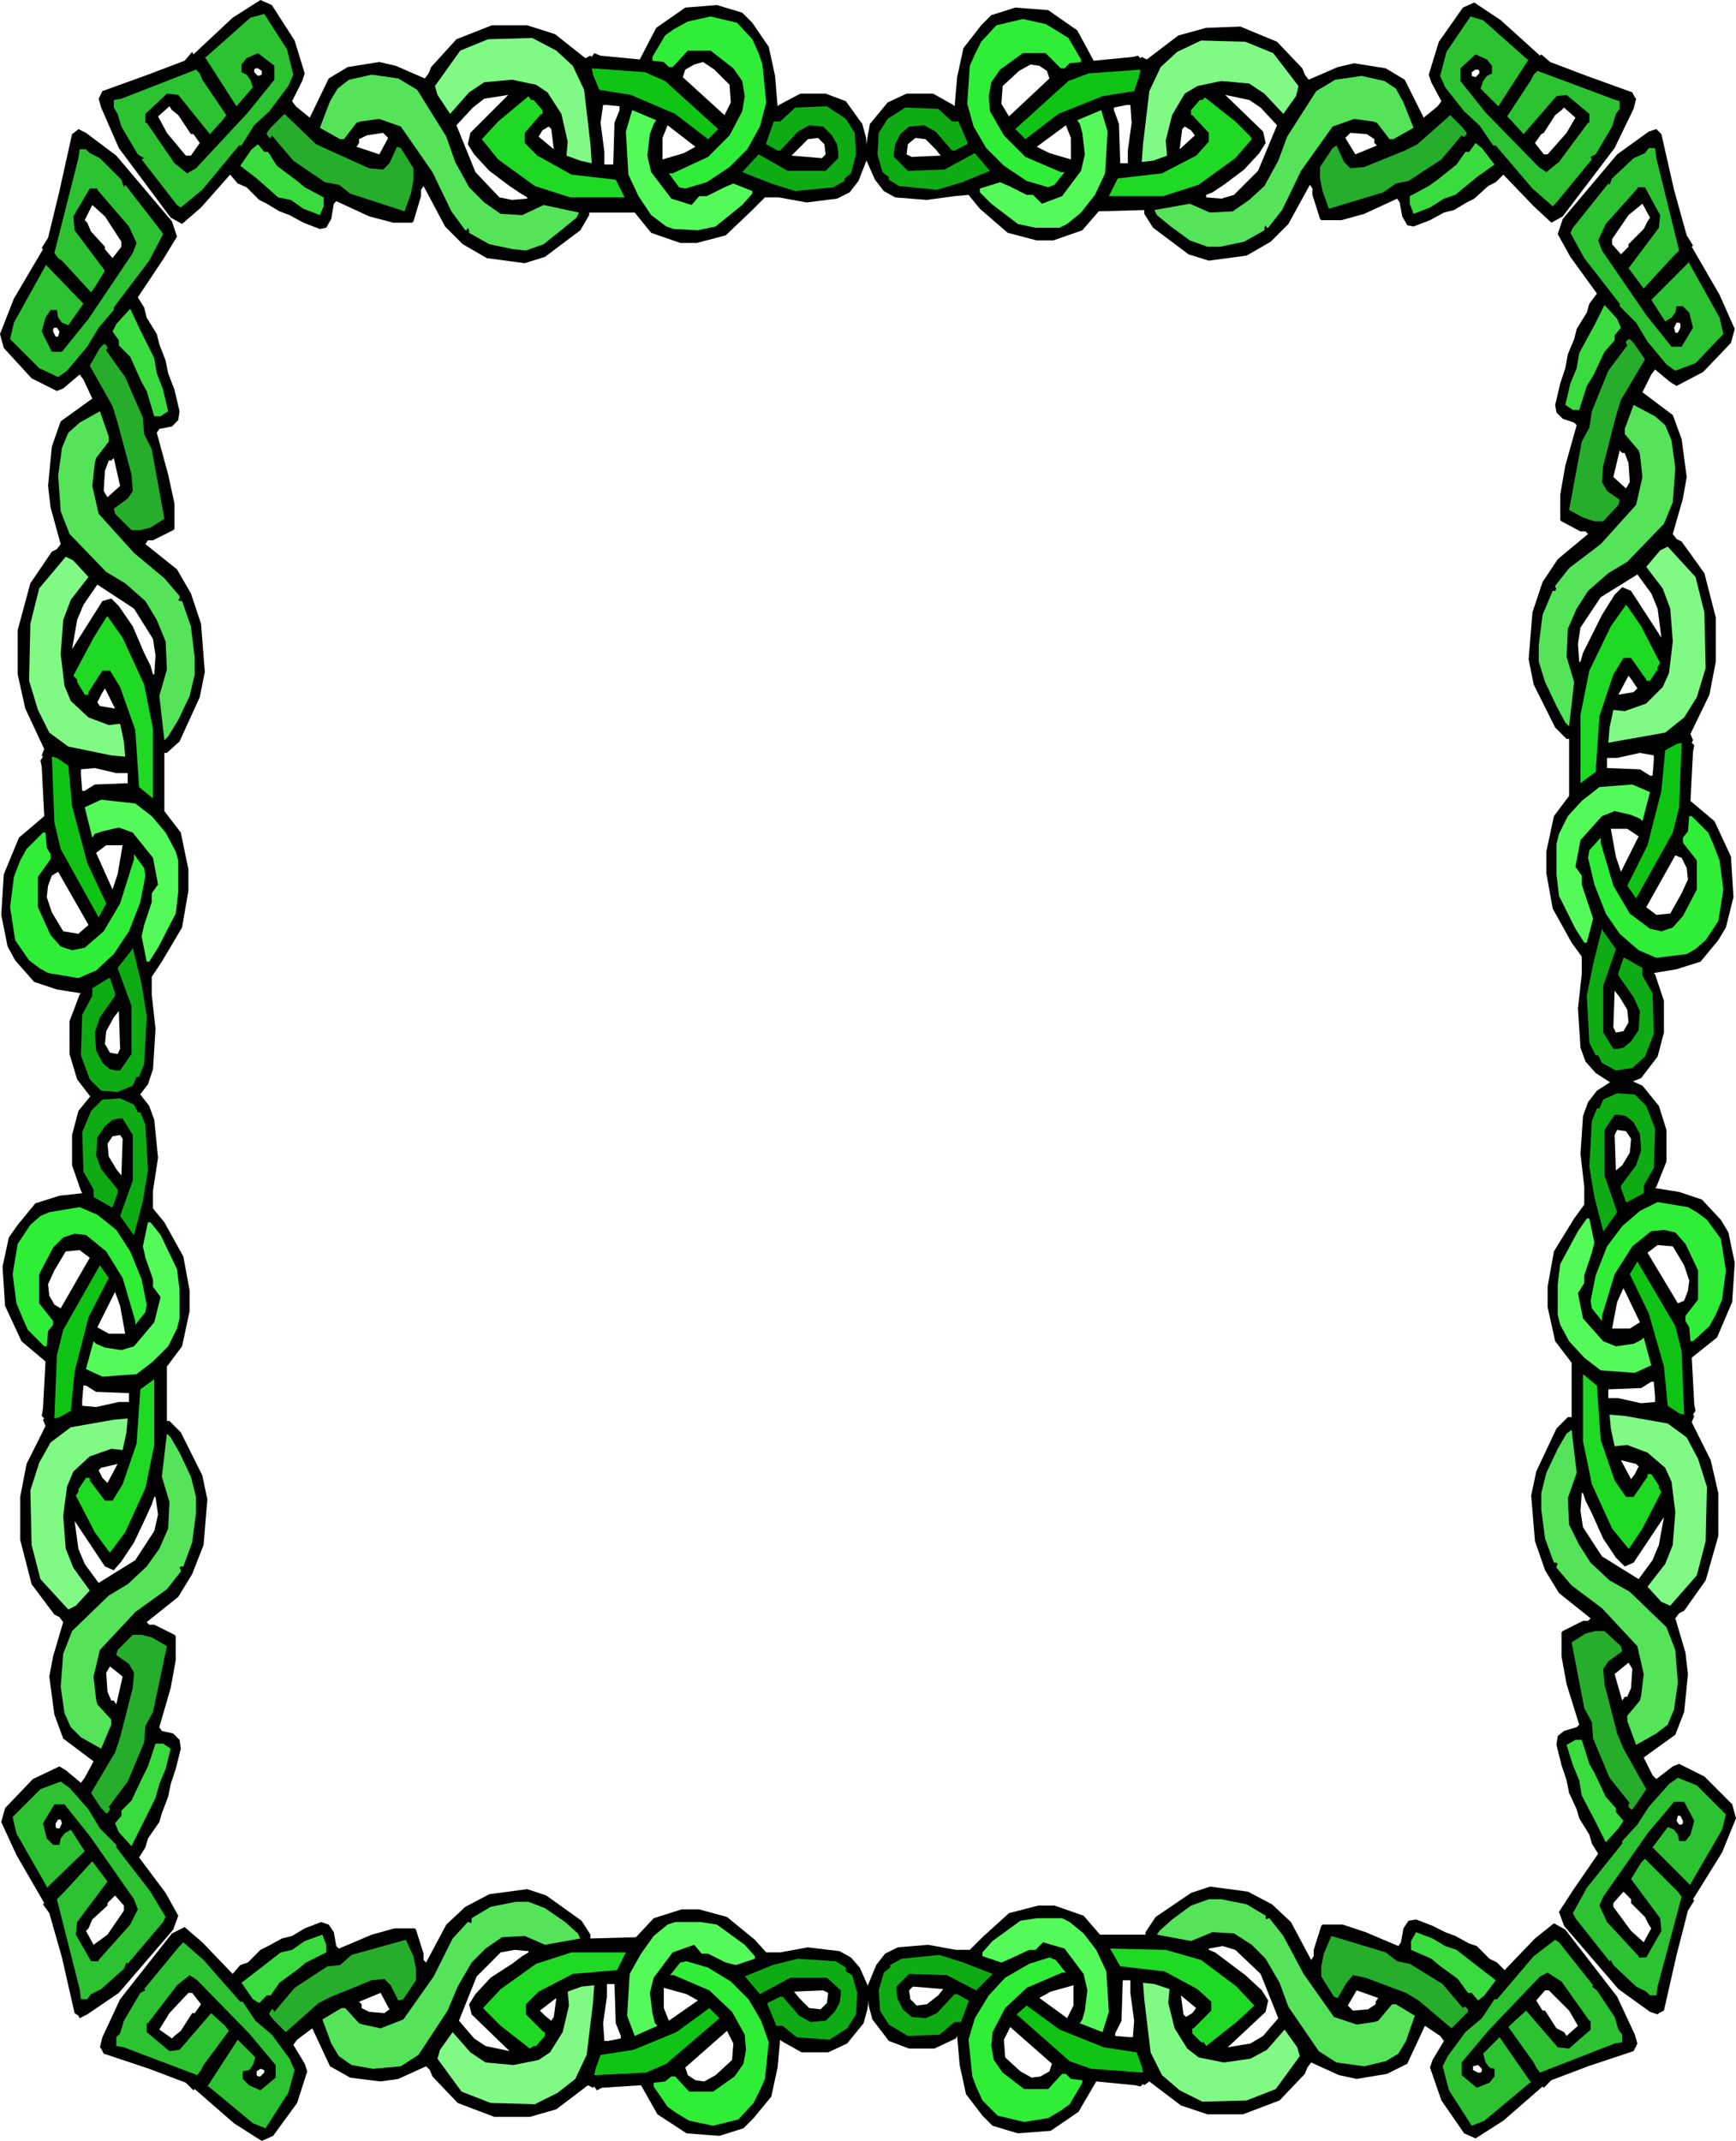
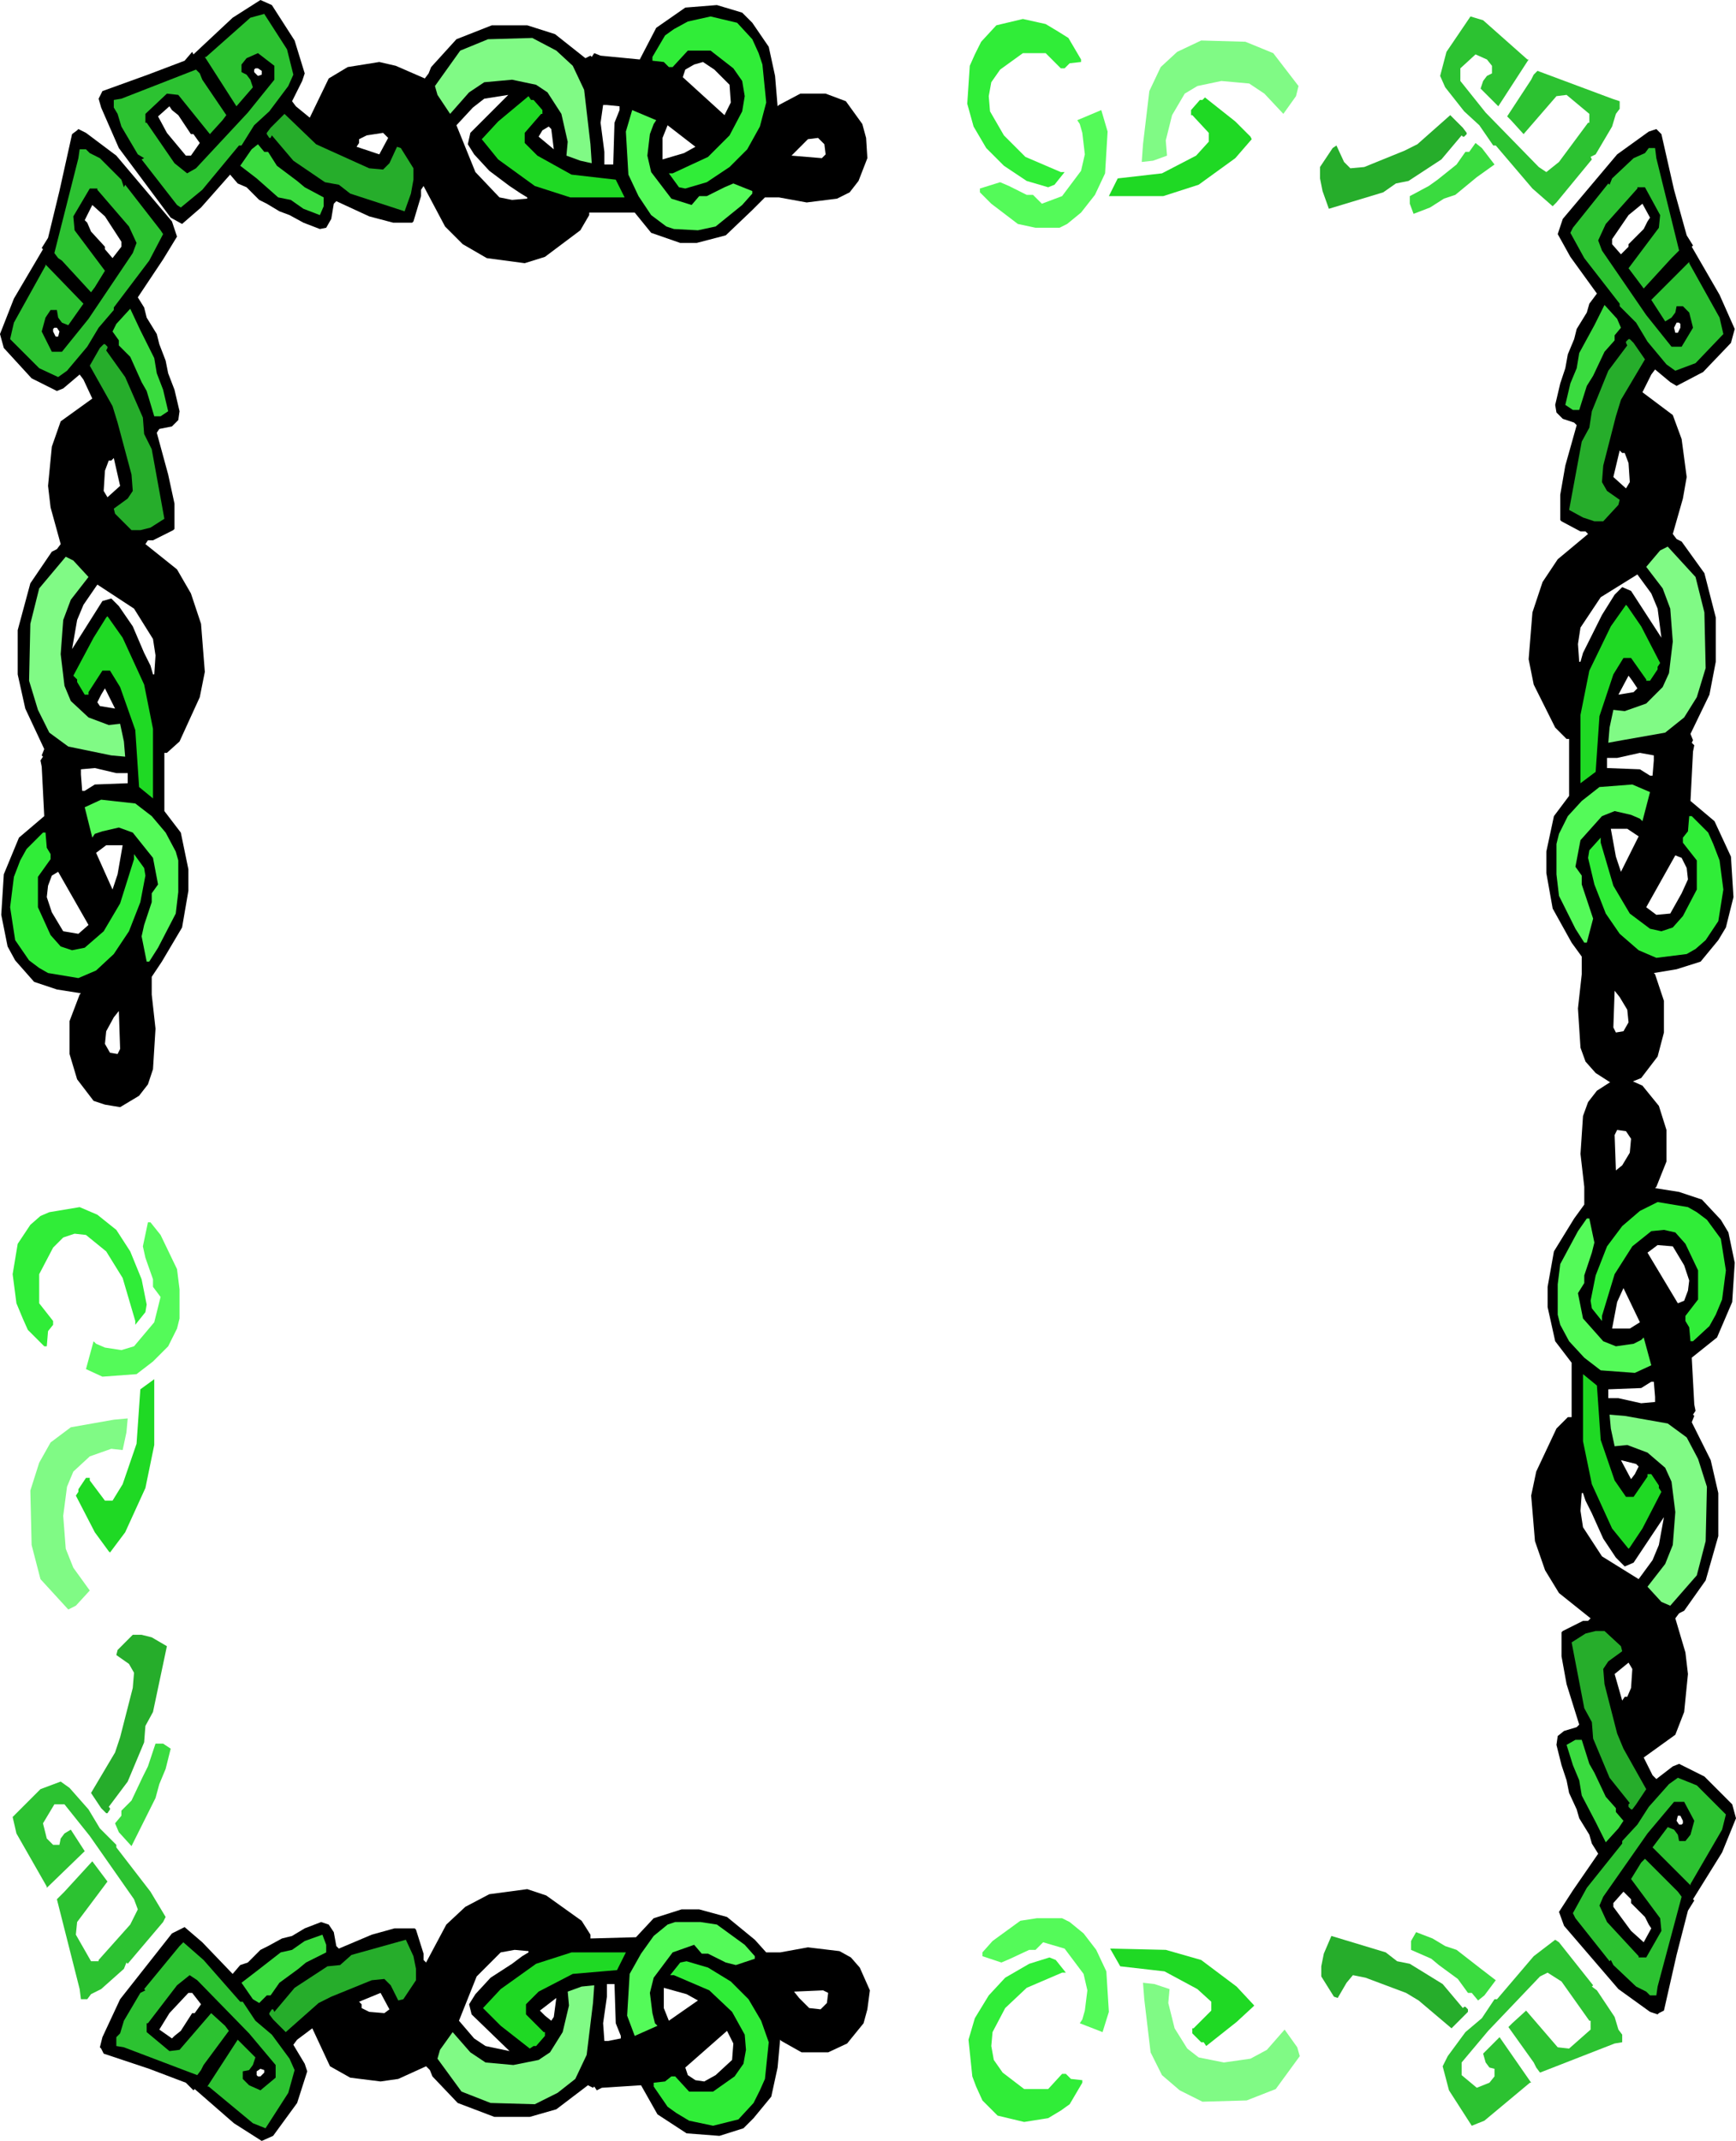
<svg xmlns="http://www.w3.org/2000/svg" fill-rule="evenodd" height="5.638in" preserveAspectRatio="none" stroke-linecap="round" viewBox="0 0 1373 1692" width="4.572in">
  <style>.brush1{fill:#000}.pen1{stroke:none}</style>
  <path class="pen1 brush1" d="m683 1599-13 16-15 7h-21l-16-9-1-1-2 22-5 23-14 17-8 8-19 6-26-2-23-15-13-23-31 2-4 2-2-3-1 1-4-2-25 19-21 6h-28l-29-11-20-21-2-5-3-3-22 10-14 2-24-3-16-9-14-30-12 9-3 4 9 15 2 6-8 25-19 26-9 4-22-14-31-27-1 1-6-6-29-11-36-12-2-4-1-1 2-8 14-30 41-52 10-5 14 12 24 25 6-7 6-2 10-10 6-3 11-6 8-2 10-6 13-5 6 2 4 6 2 11 2 2 26-11 18-5h16l1 1 6 19v5l2 2 16-30 15-14 19-10 30-4 15 5 28 20 7 11v3l36-1 14-15 22-7h14l22 6 22 18 9 10h11l22-4 25 3 9 5 7 8 8 18-2 15-3 11zm-270-53-8 6-17 11-12 13-5 8 2 8 30 29-19-4-9-6-12-14 14-35 19-19 11-2 11 1v1l-5 3zm23 51-5-4-4-4 13-10-2 15-2 3zm45 16h-3l-1-14 3-21v-10h6l1 31 4 10v2l-10 2zm44-26v-16l18 5 9 5-23 16-4-10zm41 53-9 5-7-1-6-4-2-6 33-29 5 10-1 13-13 12zm83-52-9-1-8-8-4-5 23-1 4 2-1 8-5 5zm-443 53h-2l-1-1v-3l3-2 3 1v2l-3 3zm-54-50-9 14-5 4-2 2-10-7 8-13 15-16h3l7 9-5 7h-2zm140-1-6-3v-3l-2-2 17-7 7 13-4 3-12-1zM682 98l-13-18-16-6h-20l-17 9-1 1-2-24-5-23-13-19-8-8-20-6-25 2-23 16-13 25-31-3-5-2-2 3-1-1-4 2-24-19-22-7h-28l-28 11-20 22-2 5-3 4-23-10-13-3-25 4-15 9-15 31-11-9-3-4 8-16 2-6-8-26-18-28-9-4-22 14-31 29-1-2-6 7-29 11-36 13-2 4-1 2 2 7 14 32 41 55 9 5 15-13 23-26 6 7 7 3 10 10 6 3 10 6 8 3 11 6 13 5 5-1 4-7 2-12 2-2 26 12 19 5h15l1-1 6-20v-5l2-3 17 32 14 14 19 11 30 4 16-5 28-21 7-12v-2h36l13 16 23 8h13l23-6 21-20 10-10h11l22 4 24-3 10-5 7-9 7-18-1-16-3-11zm-270 55-9-6-16-12-12-13-5-8 2-9 30-30-19 3-9 7-13 14 15 37 19 20 10 2 12-1v-1l-5-3zm22-53-5 3-3 5 12 10-2-16-2-2zm46-17h-3l-2 14 3 23v10h7l1-33 4-10v-3l-10-1zm44 26v17l17-5 9-5-22-17-4 10zm41-54-9-6-7 2-7 4-2 6 33 30 5-10-1-14-12-12zm82 54-8 1-8 8-5 5 24 2 3-3-1-8-5-5zM204 54h-2l-1 1v2l3 3 3-1v-3l-3-2zm-53 52-10-15-5-4-2-3-9 8 7 13 15 18h4l7-10-5-7h-2zm139 1-6 3v3l-2 3 18 6 7-13-4-4-13 2z" />
-   <path class="pen1 brush1" d="m690 1596 13 17 16 6h20l17-8 1-2 2 23 5 23 13 17 8 8 20 6 26-2 22-15 14-24 31 3 4 1 2-2 1 1 4-3 25 19 21 7h28l29-11 20-21 2-5 3-4 22 10 14 3 24-4 16-8 14-30 12 8 3 4-9 15-2 6 9 26 18 26 9 4 22-14 31-27 1 1 6-6 29-11 36-12 2-4 1-2-2-7-14-30-41-53-9-5-15 12-24 25-6-6-6-3-10-10-6-2-11-6-8-3-10-5-13-5-6 1-4 6-2 11-2 3-26-11-18-6h-16l-1 1-6 19v5l-2 3-16-30-15-14-19-10-30-4-15 5-28 19-8 12v2h-36l-13-15-23-8h-13l-23 6-21 19-10 10h-11l-22-4-24 2-10 5-7 9-7 17 1 15 3 11zm271-53 8 6 16 12 13 12 5 8-2 9-30 28 18-3 10-6 12-14-14-35-20-19-10-3-11 2v1l5 2zm-23 51 5-3 3-4-12-10 2 15 2 2zm-45 16h3l1-13-3-22v-10h-6l-1 32-5 10v2l11 1zm-44-25v-16l-18 5-9 5 22 16 5-10zm-42 52 9 5 7-1 7-4 2-6-33-29-5 10 1 14 12 11zm-82-52 8-1 9-7 4-5-24-2-3 3 1 7 5 5zm444 53h2l1-1v-2l-3-3-4 1v3l4 2zm53-49 9 14 6 3 2 3 9-8-7-12-16-16h-3l-7 8 5 8h2zm-140-1 6-4v-2l2-3-17-6-7 12 4 4 12-1zM688 98l14-17 15-7h21l16 9 1 1 2-23 5-23 14-18 8-8 19-6 26 2 23 16 13 24 31-3 4-1 2 2 1-1 4 2 25-19 22-6 27-1 29 12 20 21 2 5 3 4 23-10 13-3 25 4 15 9 15 30 11-9 3-4-8-15-2-6 8-26 19-27 9-4 21 14 31 28 1-1 7 6 29 11 36 13 2 4 1 1-2 8-15 31-41 54-9 5-14-13-24-25-6 6-6 3-11 10-6 3-10 6-8 2-11 6-13 5-5-1-4-7-2-11-2-3-26 12-18 5h-16l-1-1-6-19v-5l-2-3-17 31-14 14-19 11-30 4-16-5-28-21-7-11v-3l-36 1-13 15-23 8h-13l-23-6-22-19-9-11-11 1-22 3-25-2-9-5-7-9-8-18 2-15 2-11zm271 54 9-6 16-12 12-13 5-8-2-9-30-29 19 4 9 6 13 14-15 36-19 19-10 3-12-1v-2l5-2zm-22-52 5 3 3 4-12 11 2-16 2-2zm-46-17h3l1 14-3 22v10h-6l-1-31-4-11v-2l10-2zm-44 26v17l-17-5-10-5 23-17 4 10zm-41-53 9-5 7 1 6 4 2 6-32 30-6-10 1-14 13-12zm-82 53 8 1 8 8 4 5-23 1-4-2 1-8 6-5zm443-54h2l1 1v2l-3 3-3-1v-3l3-2zm54 50 9-14 5-4 2-2 9 8-7 12-15 17h-3l-7-9 5-7 2-1zm-140 1 6 4v3l2 2-17 7-8-13 4-4 13 1zM75 862l-13 16-5 19v24l7 20 1 2-18 2-19 6-14 17-7 10-5 23 2 31 13 28 19 16-2 37-1 6 2 2-1 1 2 5-15 30-5 26v34l9 35 18 24 4 2 3 4-8 27-3 16 4 30 7 19 24 18-7 13-3 4-12-10-5-3-21 10-22 23-3 11 12 26 22 38-1 1 5 7 10 35 10 44 3 2 1 2 6-3 25-17 43-50 4-11-10-18-21-28 5-8 2-7 9-13 2-7 5-13 2-10 4-12 4-16-1-7-5-5-9-2-2-3 9-31 4-22v-19l-1-1-16-8h-4l-2-2 25-20 11-18 9-23 3-36-4-19-17-34-9-9h-2v-43l12-16 6-28v-16l-5-27-15-27-9-11v-14l4-26-3-30-4-11-7-9-14-8-12 1-10 4zm45 327-5 11-9 19-10 15-6 7-7-3-24-36 3 22 5 12 11 15 29-18 15-23 3-13-2-14h-1l-2 6zm-42-27 3 6 4 4 8-15-13 3-2 2zm-13-55v4l11 1 18-4h8v-7l-26-1-8-5h-2l-1 12zm21-53h13l-4-22-4-11-14 28 9 5zm-43-50-5 11 1 9 4 7 5 3 23-40-8-6-11 1-9 15zm42-100 1 10 6 10 4 5 1-29-2-3-6 1-4 6zm-41 537v3l1 1h2l2-4-1-3h-2l-2 3zm41 65-12 11-3 7-2 2 6 11 11-8 13-19v-4l-7-8-6 6v2zm0-169 3 7h2l2 3 5-22-10-8-3 5 1 15z" />
  <path class="pen1 brush1" d="m74 870-13-17-6-20v-26l8-21 1-1-19-3-18-6-15-17-6-11-5-25 2-32 12-29 20-17-2-39-1-5 2-3-1-1 2-5-15-32-6-27v-35l10-37 17-25 4-2 3-4-8-29-2-17 3-31 7-20 25-18-7-15-3-4-13 11-5 2-20-10-22-24-3-11 11-28 23-39-1-1 5-8 9-37 10-45 4-3 1-1 6 3 24 18 44 52 4 12-11 18-20 30 5 8 2 8 8 13 2 8 5 13 2 10 5 13 4 17-1 7-5 5-10 2-2 3 9 33 5 23v20l-1 1-16 8h-4l-2 3 25 20 11 19 8 24 3 38-4 20-16 35-10 9h-2v46l13 17 6 29v17l-5 29-16 27-8 12v14l3 27-2 32-4 12-7 9-15 9-12-2-9-3zm45-344-5-10-9-21-11-16-6-6-7 2-24 38 4-23 5-12 11-16 29 19 15 24 2 13-1 15h-1l-2-7zm-42 29 3-6 3-5 8 16-12-2-2-3zm-13 57v-4l11-1 17 4h9v8l-26 1-8 5h-2l-1-13zm20 56h13l-4 23-4 12-13-29 8-6zm-43 53-4-12 1-9 3-8 5-3 24 42-8 7-12-2-9-15zm42 104 1-10 6-11 4-5 1 30-2 4-6-1-4-7zM42 262v-2l1-1h2l2 3-1 4h-2l-2-4zm41-67-11-12-3-7-2-2 6-12 10 9 13 20v4l-7 9-6-7v-2zm0 177 3-8h2l2-2 5 22-10 9-3-5 1-16zm1216 486 13 16 6 19v25l-8 20-1 1 19 3 18 6 15 16 6 10 5 24-2 31-12 28-20 16 2 37 1 5-2 3 1 1-2 5 15 30 6 26v34l-10 35-17 24-4 2-3 4 8 27 2 17-3 30-7 18-25 18 7 14 3 3 13-10 5-2 20 10 22 22 3 11-11 27-23 37 1 1-5 8-9 35-10 44-4 2-1 1-6-2-25-18-43-50-4-11 11-17 20-29-5-8-2-7-8-13-2-7-6-13-2-10-4-12-4-16 1-7 5-4 10-3 2-2-10-32-4-22v-19l1-1 16-8h4l2-2-25-20-11-18-8-23-3-36 4-19 16-34 9-9h3v-43l-13-17-6-27v-16l5-28 16-26 8-11v-14l-3-26 2-30 4-11 7-9 14-9 13 1 9 4zm-45 328 5 10 9 20 10 15 7 7 7-3 24-36-4 22-5 12-11 15-29-18-15-23-2-13 1-14h1l2 6zm42-27-3 6-3 4-8-15 12 3 2 2zm13-55v4l-11 1-18-4h-8v-7l26-1 8-5h2l1 12zm-20-54h-14l4-21 5-11 13 27-8 5zm43-50 4 12-1 8-3 8-5 2-24-40 8-6 12 1 9 15zm-42-100-1 11-6 10-5 4-1-28 2-4 7 1 4 6zm41 539v2l-1 1h-2l-2-3 1-4h2l2 4zm-41 65 11 11 3 6 2 3-6 11-10-9-14-19v-3l8-9 6 6v3zm0-170-3 7h-2l-2 3-6-21 11-9 3 5-1 15z" />
  <path class="pen1 brush1" d="m1298 852 13-17 5-19v-25l-7-21-1-1 18-3 19-6 14-17 6-10 6-24-2-32-13-28-19-16 2-39 1-5-2-2 1-2-2-5 15-31 5-26v-35l-9-35-18-25-4-2-3-4 8-28 3-17-4-30-7-19-24-18 7-14 3-4 12 10 5 3 21-11 22-23 3-11-12-27-22-38 1-1-5-8-10-36-10-44-3-3-1-1-6 2-25 18-43 51-4 12 10 18 21 29-6 8-2 7-8 13-2 8-5 12-2 11-4 12-4 17 1 6 5 5 9 3 2 2-9 32-4 23v20l1 1 15 8h4l2 2-24 20-12 18-8 24-3 37 4 20 17 34 9 9h2v45l-12 16-6 28v17l5 28 15 27 8 11v14l-3 27 2 31 4 11 8 9 14 9 12-1 10-4zm-46-336 5-10 10-20 10-16 6-6 7 3 24 37-3-23-5-12-11-15-29 18-16 24-2 13 1 14h1l2-7zm43 28-4-6-3-4-8 15 12-2 3-3zm13 57v-4l-11-2-18 4h-8v8l26 1 8 5h2l1-12zm-21 54h-13l4 22 4 12 14-28-9-6zm43 51 5-11-1-9-4-8-5-2-23 41 8 6 11-1 9-16zm-42 102-1-10-6-10-4-5-1 29 2 4 6-1 4-7zm41-549v-3l-1-1h-2l-2 4 1 4h2l2-4zm-41-66 12-12 3-6 2-3-6-11-11 9-13 19v4l7 8 6-6v-2zm0 173-3-8h-2l-2-2-5 21 10 9 3-5-1-15z" />
-   <path class="pen1" d="m670 1603-14 9-26-2-11-9h-5l-7-17v-1l10-5h2l13 15 9 5 12-1 7-7 4-7 1-7v-3l-11-10h-29l-24 13-11-13-1-1 22-9 20-5 30 2 8 5v3l5 3 4 14-1 17-7 11zM669 94l-15-10-25 1-12 11h-5l-6 17v1l9 5h2l14-15 9-5 11 1 7 7 4 7 1 7v4l-10 10h-30l-23-13-12 13-1 1 23 9 19 6 30-3 9-5v-2l5-4 4-15-1-17-7-11zm34 1506 15 9 25-1 12-10h5l6-16v-1l-9-5h-2l-14 15-9 4-11-1-7-6-4-8-1-6v-4l10-10 30 1 23 12 12-12 1-1-23-9-19-6-30 3-9 5v2l-5 4-4 14 1 16 7 11zM702 94l14-9 26 1 11 10h5l7 16v2l-10 5h-2l-13-15-9-5-12 1-7 6-4 8-1 7v3l11 11 29-1 24-13 11 13 1 1-22 9-20 6-30-3-8-5v-2l-5-4-4-14 1-17 7-11zM72 878l-7 17 1 31 8 14v6l14 8h1l4-11v-3l-13-16-4-11 1-14 6-9 6-5 5-1h3l8 13v36l-10 28 10 14 1 1 7-27 4-24-2-36-4-10h-2l-3-6-11-5-14 1-9 9zm-1-25-7-19 1-32 8-15v-6l13-8h1l4 12v2l-12 17-4 12 1 14 5 10 6 5 5 1h3l9-13v-38l-11-30 11-14 1-2 7 29 4 25-2 38-4 10h-2l-3 7-12 5-13-1-9-9zm1231 21 7 18-1 31-8 14v6l-13 7h-1l-4-11v-2l12-16 4-12-1-13-5-9-6-5-6-1h-3l-8 12v36l10 29-10 14-1 1-7-27-4-24 2-36 4-10h2l3-7 11-5 14 1 9 9zm-1-39 7-18-1-32-8-14v-6l-14-8h-1l-4 12v2l12 17 5 11-1 15-6 9-6 5-5 1h-3l-8-13v-37l10-29-10-14-1-2-7 28-5 25 2 37 5 10h2l3 6 11 6 13-2 10-9z" style="fill:#0fab15" />
  <path class="pen1" d="m601 1652-5 10-12 13-20 5-19-4-10-6-7-5-11-16v-3l9-1 5-4h3l11 12h19l17-12 7-10 2-11-1-12-10-18-18-17-28-12h-3l8-10 5-1 17 5 18 11 14 14 10 17 6 17-3 29-4 9zM600 42l-5-11-12-13-21-5-18 4-11 6-7 5-10 17v3l9 1 4 4h3l12-13h18l18 14 7 10 2 12-2 12-10 19-17 17-28 13h-3l8 11 5 1 17-5 18-12 14-14 10-18 5-19-3-30-3-9zm172 1607 5 11 12 12 21 5 19-3 10-6 7-5 10-17v-2l-9-1-4-4h-3l-11 12h-19l-17-13-7-10-2-11 1-11 10-19 17-16 28-12h3l-8-10-5-2-16 5-19 11-13 14-11 18-5 17 3 29 3 8zM771 43l5-10 12-13 21-5 18 4 10 6 8 5 10 17v2l-9 1-4 4h-3l-12-12h-18l-18 13-7 10-2 11 1 12 11 19 17 17 28 12h3l-8 10-5 2-17-5-18-12-14-14-10-17-5-18 2-30 4-9zM32 961l-8 7-10 15-4 24 3 23 5 12 4 9 13 13h2l1-12 4-5v-3l-11-14v-23l11-21 8-8 9-3 9 1 16 13 13 21 10 34v3l8-10 1-6-4-20-9-22-11-17-15-12-14-6-24 4-7 3zm-1-196-8-6-11-16-4-26 3-24 5-13 5-9 13-13h2l1 12 3 5v4l-10 14v24l10 22 8 9 9 3 10-2 15-13 13-22 11-35v-4l8 11 1 6-4 21-9 23-12 18-14 13-14 6-24-4-7-4zm1311 193 8 6 11 15 4 25-3 23-5 12-5 9-13 12h-2l-1-11-3-5v-4l10-13v-23l-10-21-8-9-9-2-10 1-15 12-14 22-10 33v4l-8-10-1-6 4-20 9-23 12-16 14-12 14-7 24 4 7 4zm-1-208 8-7 10-15 4-25-3-23-5-13-4-9-13-13h-2l-1 12-4 5v4l11 14v23l-11 21-8 9-9 3-9-2-16-12-13-22-10-34v-4l-9 10-1 6 5 21 9 23 11 16 15 13 14 6 24-3 7-4z" style="fill:#30ed38" />
  <path class="pen1" d="m582 1553-8-2-14-7h-5l-6-7-17 6-15 20-3 12 2 16 2 8 2 2-18 8-6-16 2-33 9-16 10-14 11-9 6-2h20l13 2 22 16 8 9v2l-15 5zm-2-1408-7 3-14 7h-6l-6 7-16-5-16-21-3-13 2-17 3-8 2-3-19-8-5 17 2 34 8 17 10 15 12 9 6 2 19 1 14-3 21-17 8-9v-2l-15-6zm212 1406 7-3 15-7h5l6-6 17 5 15 20 3 13-2 16-2 7-2 3 18 7 5-16-2-32-8-17-10-13-11-9-6-3h-20l-13 2-22 16-8 9v3l15 5zm-1-1407 7 3 14 7h5l7 7 16-6 15-20 3-13-2-17-2-7-2-3 19-8 5 17-2 33-8 17-11 14-11 9-6 3h-19l-14-3-21-16-9-9v-3l16-5zM113 985l2 9 6 17v6l6 8-5 20-16 19-10 3-13-2-7-3-2-2-6 22 13 6 27-2 13-10 12-12 7-14 2-8v-23l-2-16-13-27-8-10h-2l-4 19zm-1-245 2-9 6-18v-7l5-7-4-21-16-20-11-4-13 3-6 2-2 3-6-24 13-6 27 3 13 10 11 13 8 15 2 7v25l-2 17-14 27-7 11h-2l-4-20zm1149 242-2 8-6 18v6l-5 8 4 20 16 18 10 4 14-2 6-3 2-2 6 22-13 6-27-2-13-10-12-13-7-13-2-8v-24l2-16 14-26 7-10h2l4 19zm-1-256-3-9-6-18v-7l-5-7 4-21 17-19 10-4 13 3 7 3 2 2 6-23-14-6-26 2-14 11-11 12-7 14-2 8v24l2 17 13 26 7 11h2l5-19z" style="fill:#54fa59" />
-   <path class="pen1" d="m511 1638-41 2 1-5 4-11 26-4 34-14 26-19 8 8-42 36-16 7zM510 57l-42-3 1 5 5 12 25 4 35 15 26 20 8-8-42-38-16-7zm353 1578 41 3-1-5-4-11-26-4-35-14-26-19-8 7 42 37 17 6zM861 58l41-3-1 5-4 12-25 4-35 14-26 20-8-8 42-38 16-6zM45 1071l-2 50 4-1 9-5 3-31 11-43 16-31-7-10-29 51-5 20zm-2-421-2-52 4 1 9 6 3 32 12 45 15 32-6 11-30-54-5-21zm1287 418 2 50-4-1-9-6-3-31-12-42-15-31 6-10 30 51 5 20zm-2-430 2-51-4 1-9 5-3 32-11 43-16 32 7 10 29-52 5-20z" style="fill:#0fc414" />
  <path class="pen1" d="m453 1560-27 14-10 10v8l14 14h1v3l-7 8h-2l-3 2-23-18-13-13-1-1 14-15 28-20 28-9h43l-7 14-35 3zm-1-1422-27-15-10-10v-8l13-15h1v-3l-7-8h-2l-2-3-24 20-12 13-1 1 13 16 29 21 28 9h43l-7-14-35-4zm469 1420 26 14 11 10v7l-14 14h-1v4l7 7h2l2 3 24-19 13-12 1-1-14-15-28-21-28-8-44-1 8 14 35 4zm-2-1421 27-14 10-11v-7l-13-14h-1v-4l7-8h2l2-2 24 19 12 12 1 2-13 15-29 21-28 9h-43l7-14 35-4zM108 1141l-11 32-8 13h-6l-12-16v-2h-3l-6 9v2l-2 3 15 29 11 15 1 1 12-16 16-35 7-34v-52l-11 8-3 43zm-1-564-12-34-8-13h-6l-11 17v2h-3l-6-10v-2l-3-3 16-30 10-16 1-1 12 17 17 37 7 35v55l-11-9-3-45zm1159 561 11 32 9 13h6l11-16v-2h3l6 9v2l2 3-15 29-10 15-1 1-13-16-16-35-7-34v-53l11 9 3 43zm-1-572 11-33 8-13h6l12 17v1h3l6-9v-2l2-3-15-29-11-16-1-1-12 17-17 35-7 35v54l12-9 3-44z" style="fill:#1fd924" />
  <path class="pen1" d="m464 1624-9 19-14 11-18 9-35-1-23-9-19-26 2-7 10-14 14 16 12 8 22 2 20-4 9-6 10-16 5-21-1-11 11-4 10-1-1 14-5 41zM462 71l-9-19-13-12-19-10-35 1-22 9-20 28 2 7 10 15 15-17 12-8 22-2 19 4 9 6 11 17 5 22-1 11 11 4 9 2-1-15-5-43zm448 1551 9 18 14 12 18 9 35-1 23-9 19-26-2-7-10-14-14 16-13 7-21 3-20-4-9-7-10-16-5-20 1-11-12-4-9-1 1 13 5 42zM909 72l9-19 13-12 19-9 35 1 22 9 20 26-2 8-10 14-15-16-12-8-22-2-19 4-10 6-10 17-5 20 1 12-11 4-9 1 1-14 5-42zM56 1128l-16 12-9 16-7 22 1 43 7 27 22 24 6-3 11-12-13-18-6-15-2-26 3-23 5-12 13-12 17-6 9 1 3-14 1-11-11 1-34 6zm-2-538-15-11-9-18-7-23 1-45 7-28 21-25 6 3 12 13-14 18-6 16-2 27 3 25 5 12 14 13 16 6 9-1 3 14 1 12-11-1-34-7zm1265 535 15 11 9 17 7 22-1 43-7 27-21 24-7-3-11-12 14-18 6-15 2-26-3-24-5-11-14-12-16-6-10 1-3-14-1-11 12 1 34 6zm-2-546 15-12 10-16 7-23-1-44-7-28-22-24-6 3-11 13 13 17 6 16 2 26-3 25-5 11-13 13-17 6-9-1-3 14-1 12 11-2 34-6z" style="fill:#80fa85" />
-   <path class="pen1" d="m415 1530-18 1-13 9-11 11-11 19-8 19-23 35-14 9-22 2-17-3-10-7-6-10-7-19 15-9h3l11 12 3 1 14 3 18-7 24-34 15-30 12-13h1l1 1 1-1v-3l15-9 20-4h10l13 5 16 11 10 9 2 4-28 5-16-7zm-2-1360-17-1-13-9-12-12-11-20-7-20-23-37-15-9-21-3-18 4-9 7-6 10-8 21 16 9h3l10-13 3-1 15-2 17 6 25 36 15 31 11 15h1l1-2 1 2v2l16 9 19 4 10 1 14-5 15-12 11-9 2-4-28-6-17 8zm546 1357 17 1 14 9 11 11 11 19 7 19 24 35 14 9 22 3 17-4 10-6 6-10 7-20-15-9h-3l-11 13-3 1-14 2-18-6-24-34-16-30-11-14h-1l-1 1-1-1v-2l-15-9-20-4h-10l-14 5-15 11-10 9-2 3 27 5 17-7zm-2-1359 18-1 13-9 12-11 11-20 7-19 23-36 15-9 21-3 18 4 9 6 6 11 8 20-16 9h-3l-10-13-3-1-15-2-17 6-25 35-15 31-11 14h-1l-1-2-1 2v2l-16 9-19 4h-10l-14-5-15-11-11-9-2-4 28-5 16 7zM134 1187l-1 21-7 16-10 14-15 14-15 9-29 28-7 18-2 26 3 21 5 11 8 8 16 9 8-19v-4l-11-12-1-4-2-18 5-21 28-30 25-18 11-14v-1l-1-2 1-1h2l7-19 3-23v-13l-4-16-9-19-7-12-3-3-4 34 6 20zm-2-658-1-22-7-17-9-15-16-14-15-9-29-30-7-18-2-28 3-22 5-12 9-8 16-9 7 20v4l-10 13-1 4-2 18 5 22 28 31 24 20 12 14v2l-1 1 1 1h2l7 20 3 25v13l-4 17-9 19-8 13-3 3-4-35 6-21zm1108 655 1 21 8 16 9 14 15 14 16 9 29 28 7 18 2 26-3 21-5 12-9 7-16 9-7-19v-4l10-12 1-4 2-17-5-22-28-30-24-18-12-14v-1l1-2-1-1h-2l-7-19-3-23v-13l4-16 9-19 7-12 4-3 4 34-7 20zm-1-665 1-22 7-16 9-14 16-14 15-9 29-30 7-17 2-27-3-22-5-12-8-7-17-9-7 19v4l11 13 1 3 2 18-5 22-28 31-25 19-11 14v1l1 1-1 2h-2l-8 19-3 24v13l5 16 9 19 7 13 3 3 4-35-6-20z" style="fill:#54e359" />
  <path class="pen1" d="m319 1580-4 1-6-12-5-5-10 1-32 13-10 5-26 23-10-10-3-4v-1l2-3h1l1 2 16-19 26-17 10-1 9-8 43-12 6 13 2 10v9l-10 15zm-2-1463-3-1-6 13-5 5-11-1-31-14-11-5-25-24-11 11-3 4v1l2 3h1l1-2 17 20 25 17 11 2 9 7 43 14 5-14 2-11v-9l-10-16zm738 1461 3 1 7-12 5-6 10 2 32 12 10 6 26 22 10-10 3-3v-2l-2-2h-1l-1 1-16-19-26-16-10-2-9-7-43-13-6 14-2 10v8l10 16zm-1-1461 3-2 6 13 5 5 11-1 32-13 10-5 26-23 10 10 3 4v1l-2 2h-1l-1-1-16 19-26 17-10 2-10 7-43 13-5-14-2-10v-9l10-15zM93 1304l-1 4 10 7 4 7-1 12-10 39-4 12-19 32 8 12 4 4h1l2-3v-1l-1-1 15-20 13-31 1-13 6-11 11-52-12-7-8-2h-7l-12 12zm-2-898-1-4 11-8 4-6-1-13-11-41-4-13-18-32 8-14 3-3h1l2 2v1l-1 2 15 21 14 32 1 13 6 12 10 55-11 7-8 2h-7l-13-13zm1191 895 1 4-11 8-4 6 1 12 10 39 5 12 18 32-8 12-3 4h-1l-2-2v-2l1-1-16-20-13-31-1-13-6-11-10-52 11-7 8-2h7l13 12zm-2-902 1-4-10-7-4-7 1-13 10-39 4-13 19-32-9-13-3-3h-1l-2 2v1l1 2-15 20-13 32-2 13-6 11-10 54 11 6 9 3h7l12-13z" style="fill:#26ad2b" />
  <path class="pen1" d="m242 1551-6 5-15 11-7 10h-3l-6 6-5-3-9-13 13-10 18-14 9-2 10-7 14-5 3 8v6l-16 8zm-1-1403-6-5-16-12-7-11h-3l-5-6-5 4-9 13 13 10 17 15 10 2 10 7 13 5 3-7v-7l-15-8zm891 1400 6 5 15 11 8 11h3l5 6 5-4 9-12-13-10-18-14-9-3-10-6-13-5-4 7v7l16 7zm-2-1401 7-5 15-12 7-10h3l5-7 5 4 10 13-14 10-17 14-9 3-11 7-13 5-3-8v-6l15-8zM117 1396l-4 8-9 19-8 8v4l-5 6 3 7 10 11 8-16 11-22 3-11 5-12 4-16-6-4h-6l-6 18zm-1-1087-4-7-9-20-9-9v-4l-5-7 3-6 11-12 8 17 11 22 2 12 5 13 4 17-6 4h-5l-6-20zm1141 1085 4 7 9 19 8 9v3l6 7-4 6-10 11-8-16-11-21-2-12-5-12-5-16 7-4h5l6 19zm-2-1089 5-8 9-19 8-9v-4l5-6-3-7-10-11-8 16-12 22-2 12-5 12-4 17 6 4h5l6-19z" style="fill:#3adb3f" />
  <path class="pen1" d="m210 1682-10-4-35-29h-1l24-37 14 14-2 6-3 4-5 1v6l5 5 9 4 12-10v-10l-21-25-41-42-6-4-10 8-23 30h-1v7l18 15 8-1 25-29 11 10 3 4-20 27-2 4-3 4-58-22-6-1v-7l3-3 3-10 13-22 4-2-1-1 28-34 3-3 16 14 29 33h2l10 15 13 11 14 19 4 9-5 18-18 28zM209 11l-11 3-35 31h-1l25 39 13-15-2-6-3-4-4-2v-6l4-5 9-4 13 10v11l-21 26-41 44-7 4-10-8-22-32h-1v-7l17-16 9 1 25 31 10-11 3-4-19-28-2-5-3-3-59 23-6 1v6l3 5 3 10 13 22 5 3-2 1 28 36 3 2 17-14 29-35h2l10-16 12-11 15-20 4-9-5-20-18-28zm955 1669 10-4 36-30h1l-25-36-13 13 2 7 3 4 4 1v6l-4 5-10 4-12-10v-10l21-25 41-43 6-3 11 7 22 31h1v7l-17 15-9-1-25-29-11 10-3 3 20 28 2 4 3 4 59-23 6-1v-6l-3-4-3-10-14-21-4-3 1-1-27-34-3-2-17 13-29 34h-2l-10 15-13 11-14 19-4 8 5 19 18 28zm-1-1667 10 3 35 31h1l-24 37-14-14 2-6 3-4 4-2v-6l-4-5-9-4-12 11v10l20 25 42 43 6 4 10-8 23-31h1v-7l-18-15-8 1-26 30-10-11-3-3 19-29 2-4 3-3 59 22 6 2v6l-3 4-3 10-13 22-4 2 1 2-28 34-3 3-16-14-29-34h-2l-11-16-12-11-15-19-4-9 5-19 19-28zM10 1436l3 13 24 42v1l30-29-11-17-5 3-3 4-1 5h-5l-5-5-3-12 9-15h8l20 25 35 50 3 8-6 12-25 28v1h-6l-12-21 1-10 24-32-9-12-3-4-22 24-3 3-3 3 18 71 1 8h5l3-4 8-4 18-16 2-5 1 1 28-33 2-4-12-20-27-35v-2l-13-13-9-15-15-17-7-5-16 6-22 22zM8 268l3-13 25-45v-1l30 31-12 17-5-2-3-4-1-6h-5l-4 6-3 11 8 16h8l21-26 35-52 3-8-6-13-25-29v-1h-6l-13 22 1 11 24 32-8 13-3 4-23-25-3-2-3-4 19-75 1-7h5l3 3 8 4 17 17 2 6 1-2 28 36 2 3-11 21-28 37v2l-12 14-9 15-16 19-7 5-15-7-23-23zm1357 1166-3 12-25 43v1l-30-30 12-16 5 2 3 4 1 5h5l4-5 3-11-8-15h-8l-21 25-35 50-3 7 6 13 25 27v1h6l12-21-1-10-23-31 8-13 3-3 23 23 3 3 3 4-19 71-1 7h-5l-3-3-8-4-18-17-2-4-1 1-27-34-2-4 11-20 28-35v-2l12-13 9-14 16-18 7-5 15 6 23 23zm-2-1170-3-13-24-43v-1l-30 30 11 17 5-3 3-4 1-5h5l5 5 3 12-9 15h-8l-20-25-35-51-3-8 6-13 25-28v-1h6l12 22-1 10-24 32 9 12 3 4 22-24 3-3 3-3-18-73-1-8h-5l-3 4-9 4-17 16-2 5-1-1-28 35-2 4 11 20 28 36v2l13 13 9 15 15 18 7 5 16-6 22-23z" style="fill:#2cc231" />
</svg>